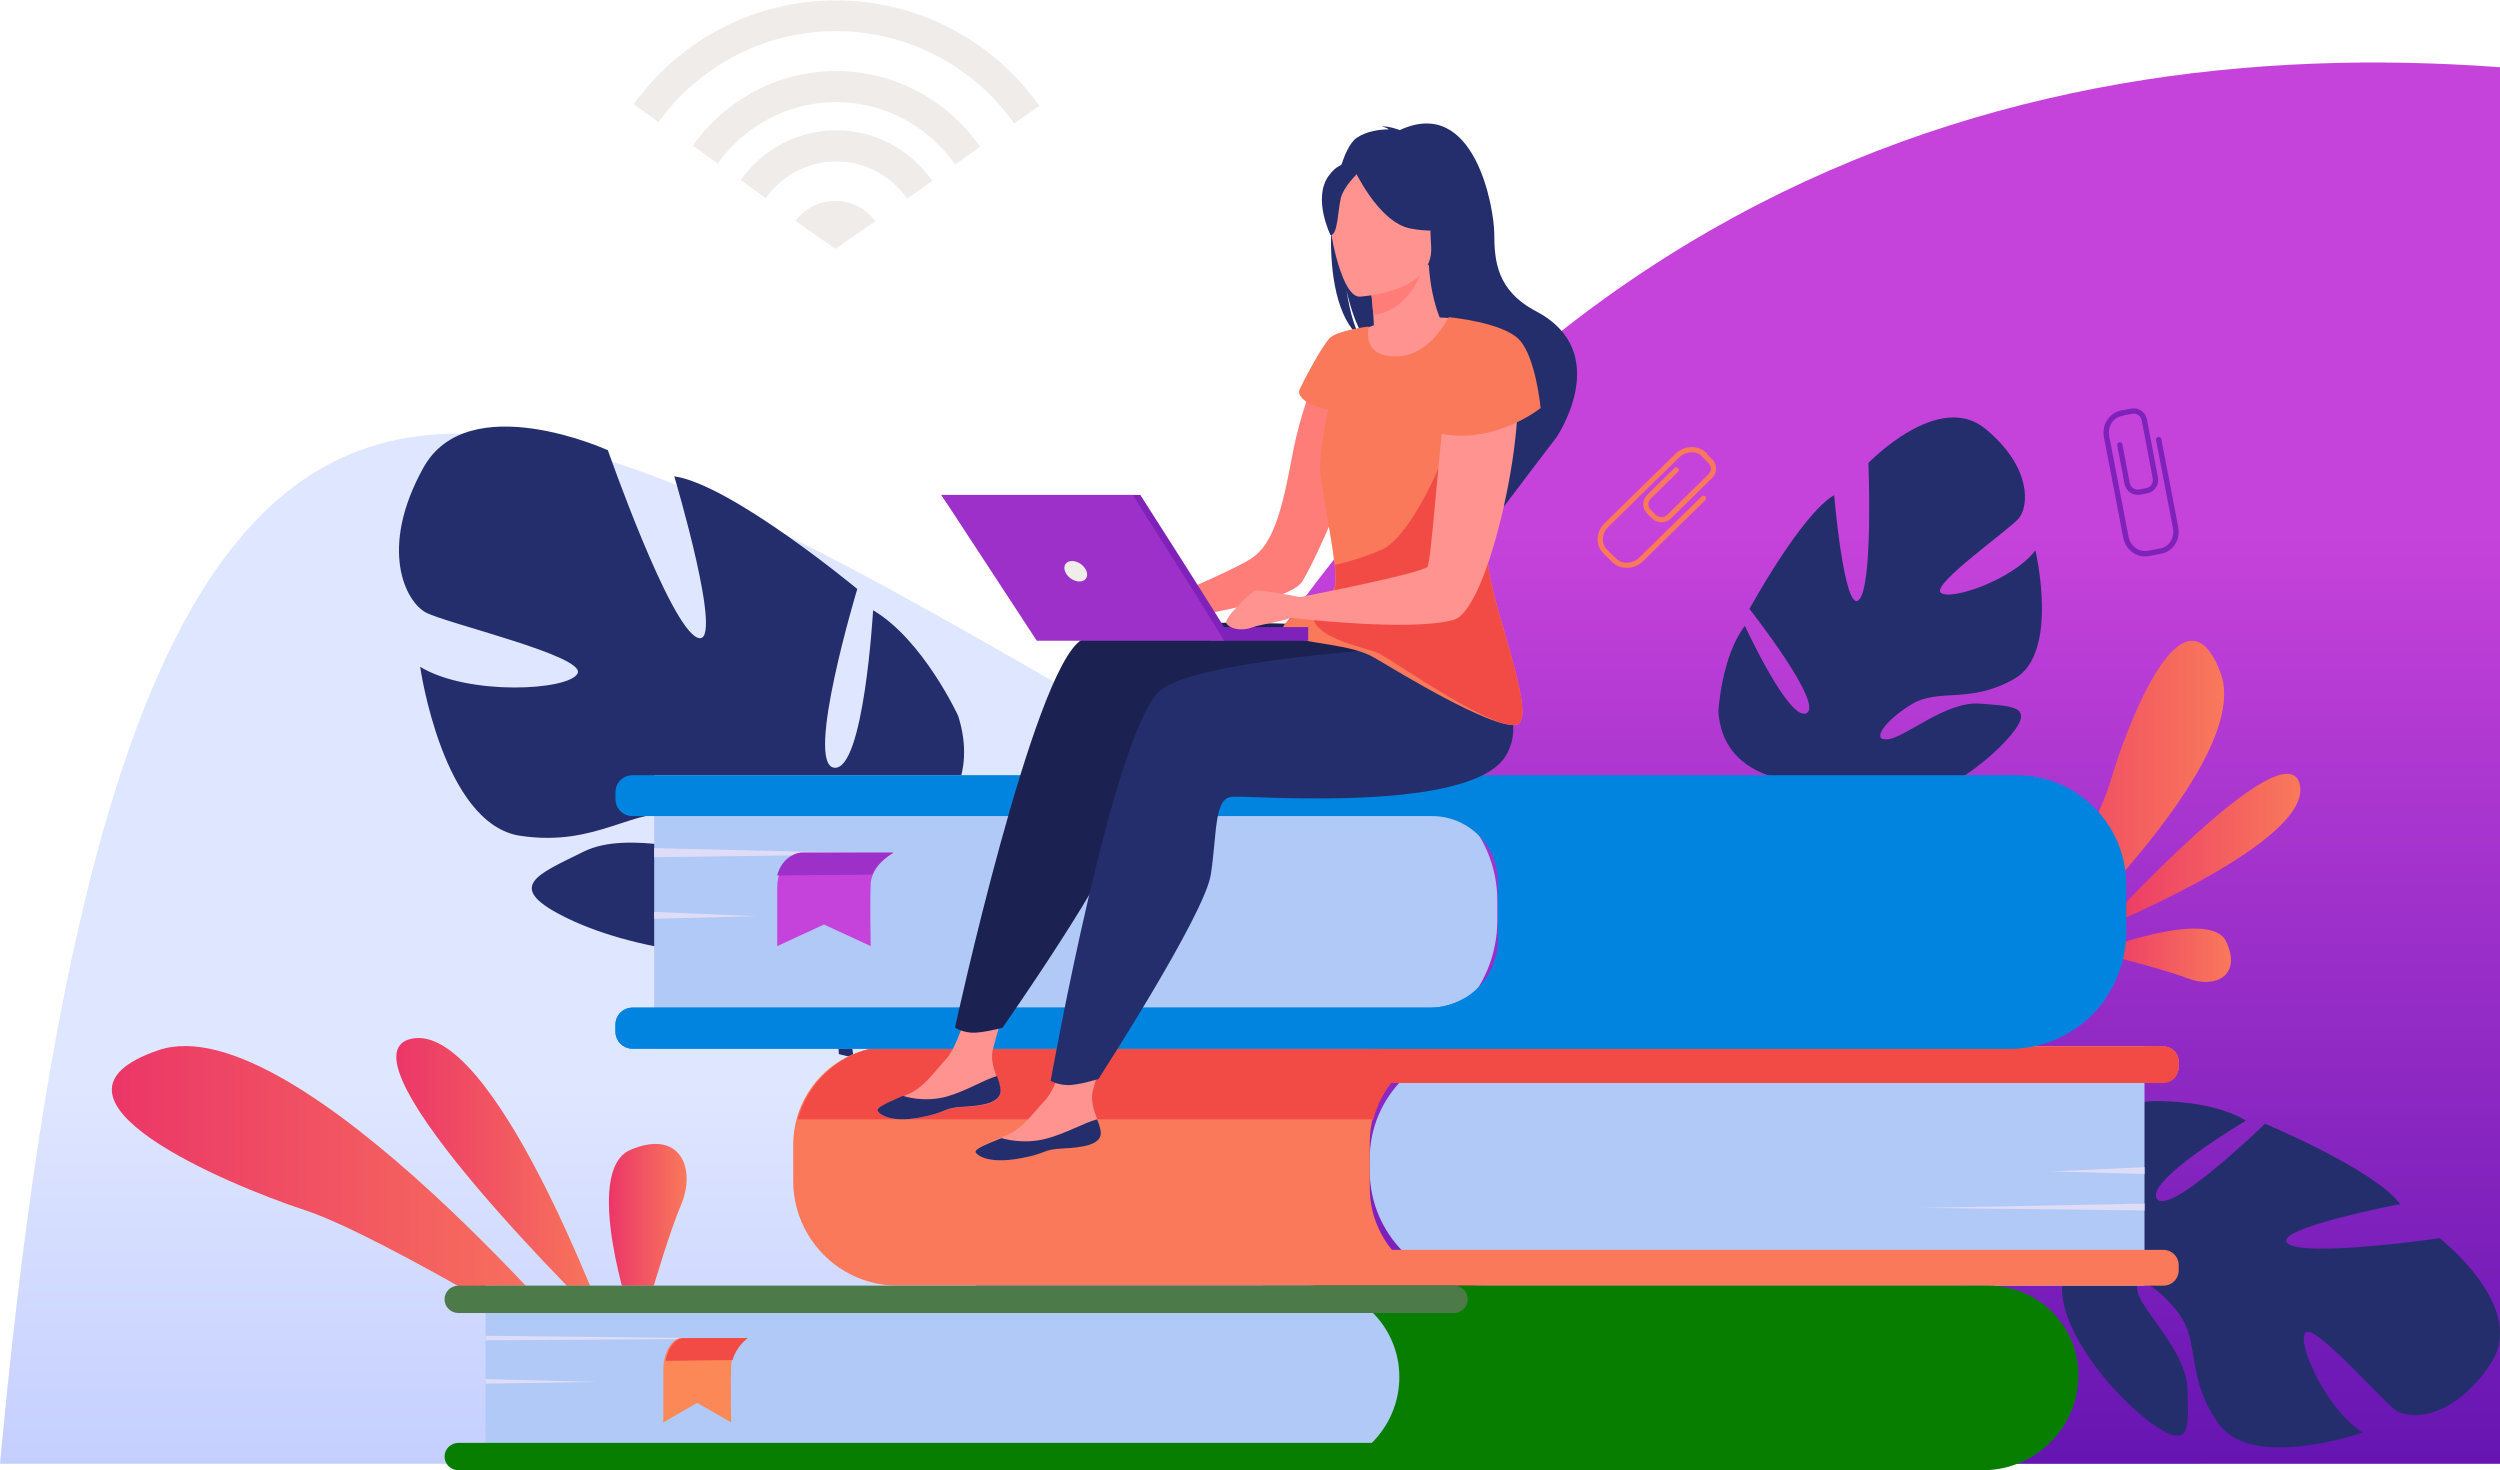
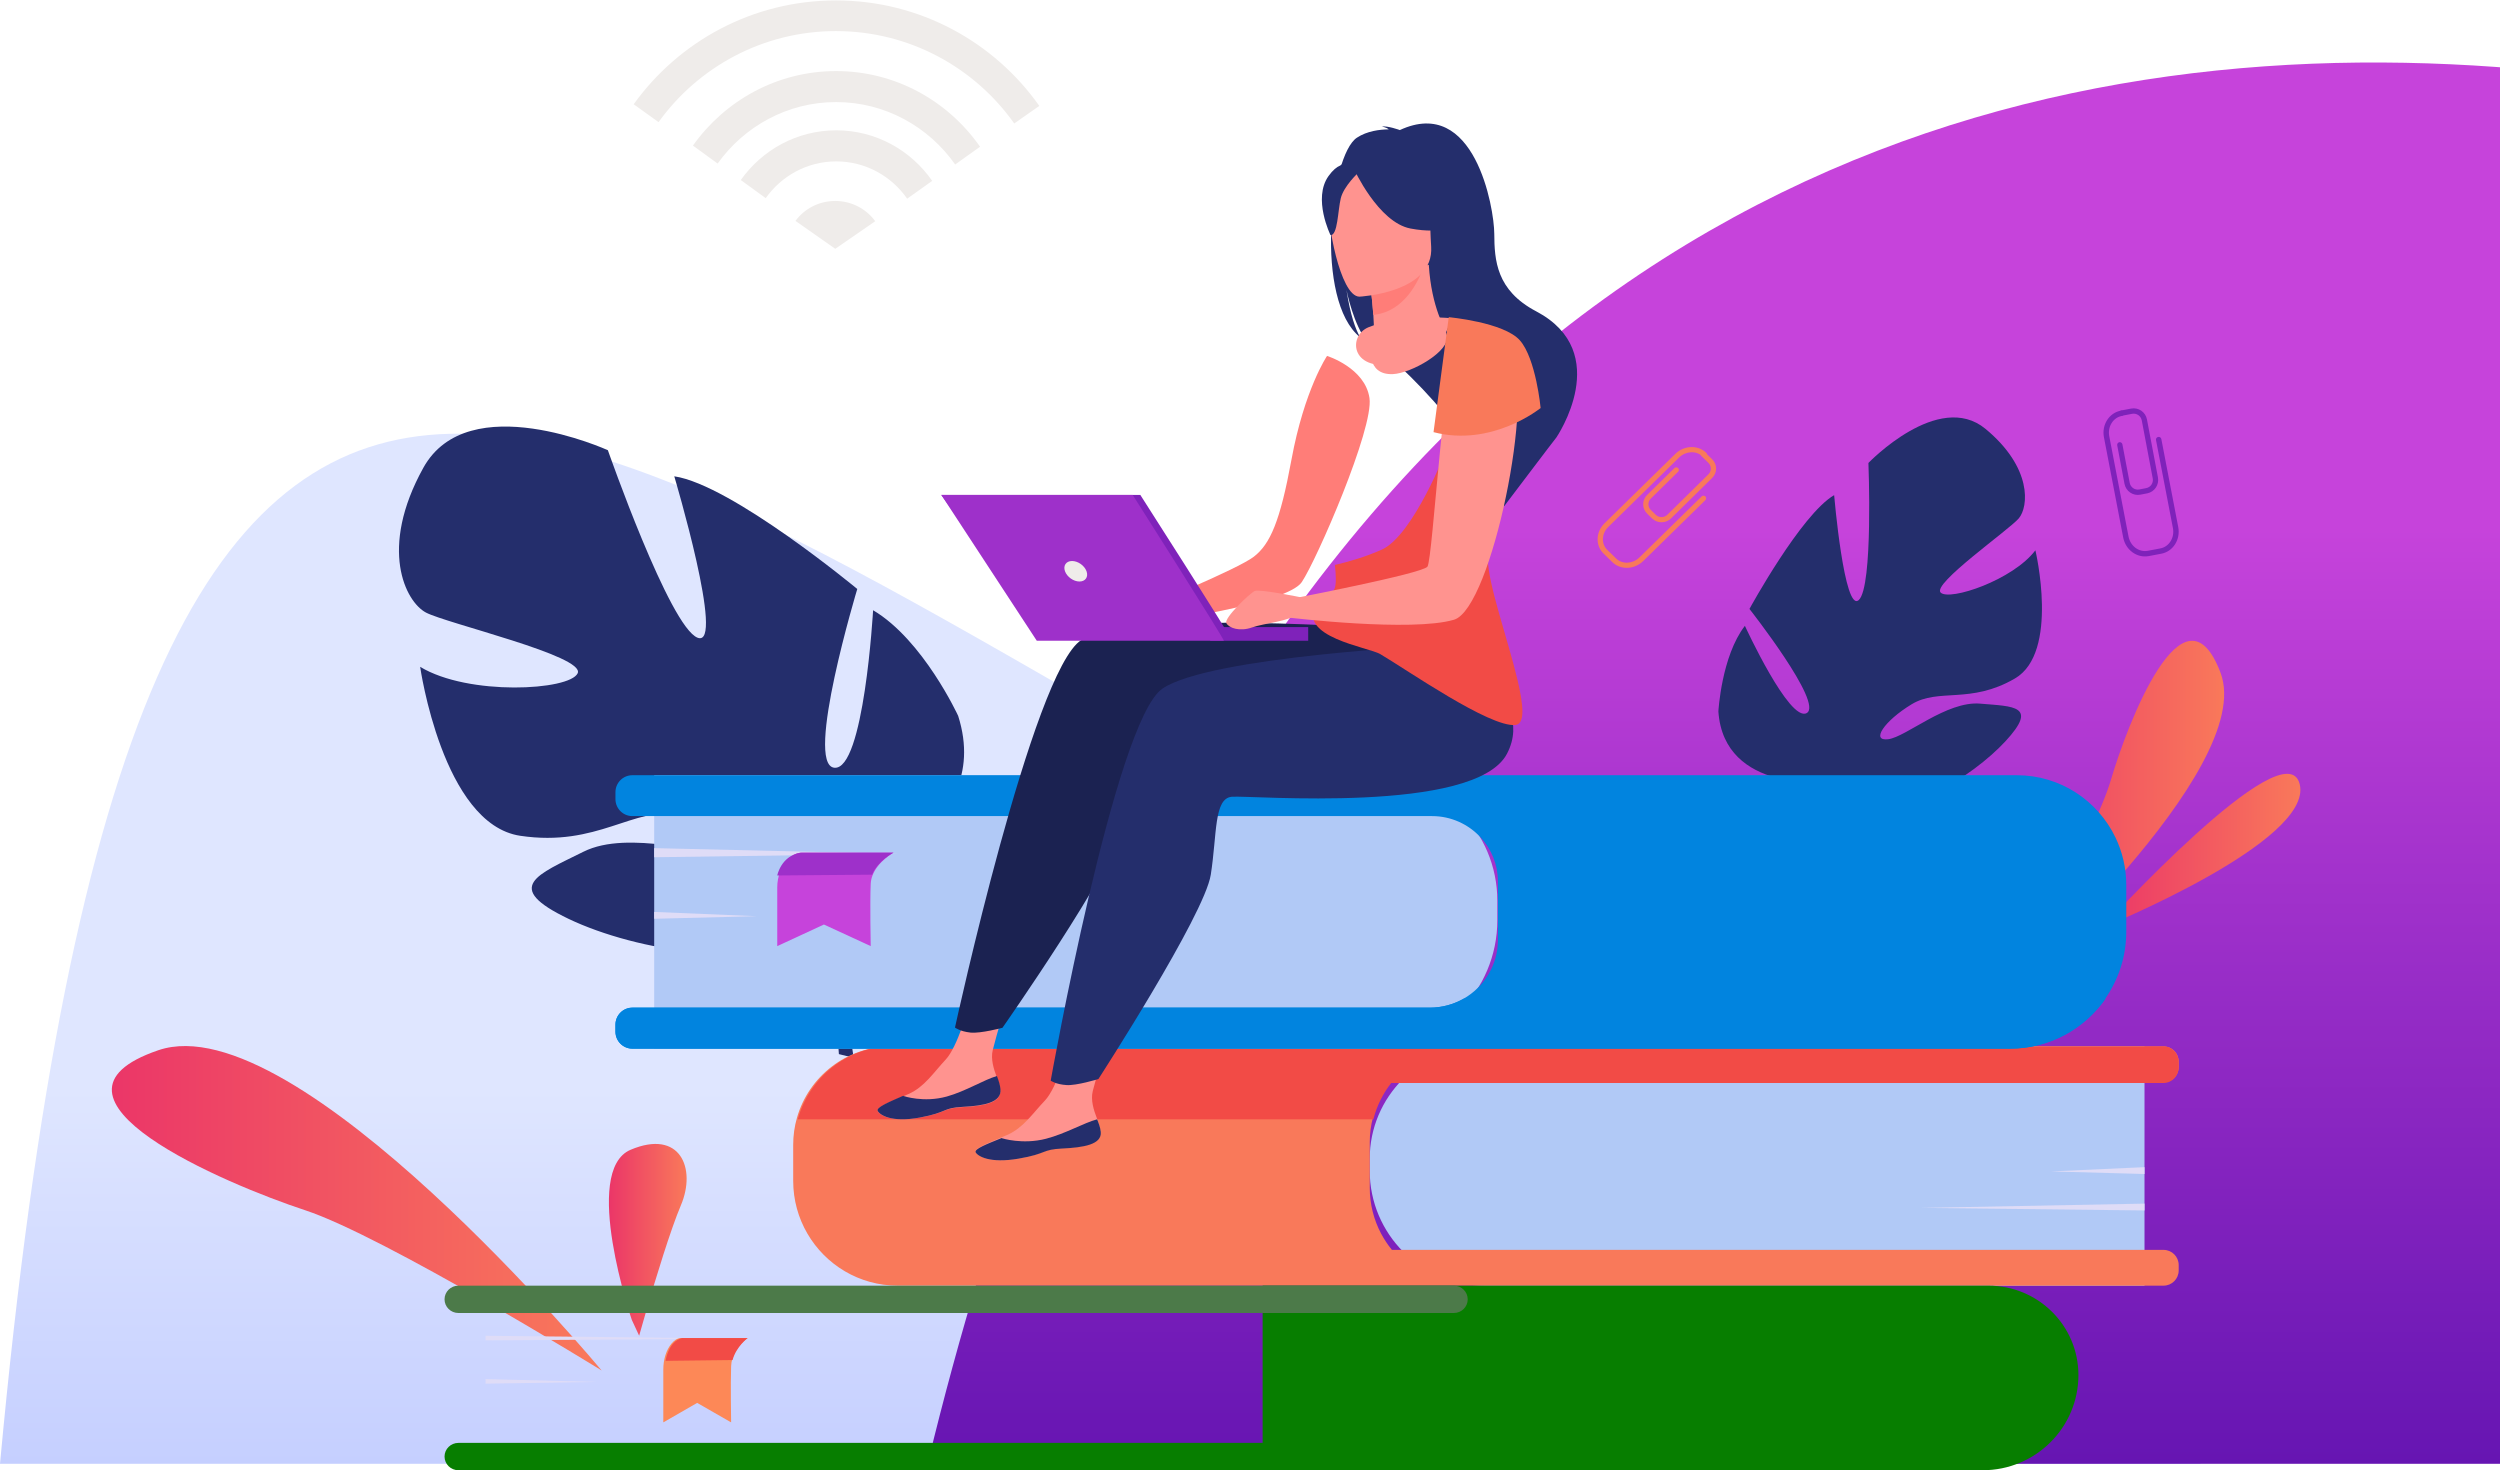
<svg xmlns="http://www.w3.org/2000/svg" width="760" height="447" viewBox="0 0 760 447" fill="none">
  <path d="M0 445H61.962H669C669 445 590.418 314.207 412 259C168 127 42 -9 0 445Z" fill="url(#paint0_linear)" />
  <path d="M977.497 445V78.811C977.497 78.811 438.133 -199.62 282 445H977.497Z" fill="url(#paint1_linear)" />
-   <path d="M184.03 402.664C184.03 402.664 149.974 310.449 125.092 315.77C100.206 321.092 184.03 402.664 184.03 402.664Z" fill="url(#paint2_linear)" />
  <path d="M182.901 416.629C182.901 416.629 90.121 304.94 48.145 319.266C6.173 333.595 68.659 359.984 92.716 367.896C116.774 375.805 182.901 416.629 182.901 416.629Z" fill="url(#paint3_linear)" />
  <path d="M194.3 406.05C194.3 406.05 195.211 402.781 196.601 398.025C199.316 388.745 203.851 373.798 206.995 366.398C211.752 355.205 206.788 343.158 191.713 349.526C176.641 355.894 192.071 401.241 192.071 401.241L194.3 406.05Z" fill="url(#paint4_linear)" />
  <path d="M639.024 282.057C639.024 282.057 703.442 255.853 699.108 238.382C694.769 220.908 639.024 282.057 639.024 282.057Z" fill="url(#paint5_linear)" />
  <path d="M609.31 302.062C609.31 302.062 686.145 233.886 675.05 204.533C663.952 175.184 646.729 219.978 641.69 237.17C636.652 254.361 609.31 302.062 609.31 302.062Z" fill="url(#paint6_linear)" />
-   <path d="M642.594 290.843C649.218 292.549 659.891 295.411 665.194 297.463C673.219 300.567 681.621 296.782 676.774 286.267C671.924 275.756 636.866 289.4 636.866 289.4C636.866 289.4 639.197 289.969 642.594 290.843Z" fill="url(#paint7_linear)" />
  <path d="M128.695 142.208C142.362 117.563 184.794 136.863 184.794 136.863C184.794 136.863 203.566 190.589 212.078 193.871C220.589 197.156 204.977 144.796 204.977 144.796C222.403 147.372 260.61 179.055 260.61 179.055C260.61 179.055 244.535 232.309 253.592 233.388C262.645 234.467 265.422 185.509 265.422 185.509C280.673 194.55 291.283 217.629 291.283 217.629C302.745 253.775 255.857 266.663 255.857 266.663C255.857 266.663 250.683 285.239 256.907 309.564C256.907 309.564 258.533 314.173 259.511 321.565L255.022 320.453C254.954 319.155 254.838 317.888 254.664 316.655C254.668 316.647 254.668 316.639 254.661 316.632C254.661 316.613 254.657 316.598 254.653 316.579C254.518 315.806 254.322 314.708 254.07 313.366C254.066 313.366 254.066 313.362 254.066 313.362C254.066 313.358 254.066 313.358 254.066 313.354C253.359 310.322 252.922 308.104 252.693 306.52C252.693 306.516 252.693 306.512 252.693 306.505C250.668 297.034 247.47 284.553 244.091 281.264C244.091 281.264 244.761 280.687 245.562 279.438C245.092 280.019 244.603 280.626 244.091 281.264C232.321 295.864 193.211 289.075 172.889 279.351C152.562 269.631 163.392 265.897 177.351 258.934C191.307 251.972 214.825 260.56 222.914 258.482C231.004 256.4 221.526 249.958 206.979 247.513C192.432 245.069 181.758 257.607 158.154 254.08C134.55 250.557 127.728 202.716 127.728 202.716C142.426 211.625 173.152 209.908 175.609 204.677C178.066 199.445 135.656 189.499 129.474 186.21C123.296 182.925 115.029 166.853 128.695 142.208Z" fill="#242E6C" />
  <path d="M603.577 130.365C589.282 118.556 568.001 140.74 568.001 140.74C568.001 140.74 569.485 178.313 565.073 182.401C560.662 186.49 557.577 150.526 557.577 150.526C547.544 156.351 531.835 185.116 531.835 185.116C531.835 185.116 554.5 213.911 549.227 216.78C543.953 219.649 530.449 190.25 530.449 190.25C523.309 199.519 522.387 216.278 522.387 216.278C524.096 241.271 555.864 237.767 555.864 237.767C555.864 237.767 563.507 247.919 565.568 264.376C565.568 264.376 565.688 267.6 566.872 272.38L569.346 270.602C569.076 269.79 568.84 268.982 568.649 268.185C568.645 268.178 568.645 268.174 568.645 268.17C568.642 268.159 568.642 268.148 568.638 268.136C568.537 267.627 568.39 266.906 568.222 266.018V266.015C568.218 266.015 568.222 266.011 568.222 266.011C567.922 263.976 567.652 262.507 567.412 261.48C567.412 261.477 567.408 261.473 567.408 261.469C566.359 255.16 565.306 246.715 566.58 243.872C566.58 243.872 566.029 243.679 565.238 243.109C565.666 243.351 566.112 243.604 566.58 243.872C577.292 249.973 599.559 236.28 609.642 225.361C619.72 214.443 612.198 214.783 601.988 213.907C591.778 213.027 579.473 224.029 574.028 224.723C568.582 225.414 572.821 219.151 581.123 214.107C589.425 209.063 598.975 214.164 612.55 206.25C626.13 198.341 618.761 167.292 618.761 167.292C611.924 176.342 592.73 182.771 589.968 180.155C587.202 177.543 610.729 161.105 613.712 157.582C616.699 154.056 617.873 142.175 603.577 130.365Z" fill="#242E6C" />
-   <path d="M757.209 414.487C768.555 397.361 741.643 376.425 741.643 376.425C741.643 376.425 700.432 382.371 695.414 377.972C690.401 373.573 729.655 366.049 729.655 366.049C722.073 355.65 688.565 341.616 688.565 341.616C688.565 341.616 659.481 369.926 655.707 364.434C651.932 358.941 682.746 340.673 682.746 340.673C671.707 333.862 653.141 334.767 653.141 334.767C625.811 339.519 633.359 374.163 633.359 374.163C633.359 374.163 623.068 383.758 605.178 387.92C605.178 387.92 601.638 388.423 596.511 390.275L598.756 392.804C599.621 392.413 600.482 392.06 601.34 391.756C601.344 391.752 601.347 391.752 601.355 391.752C601.366 391.748 601.381 391.744 601.393 391.737C601.94 391.568 602.719 391.324 603.675 391.034C603.678 391.034 603.678 391.034 603.678 391.034C603.682 391.034 603.682 391.034 603.682 391.034C605.889 390.471 607.475 390.005 608.582 389.622C608.586 389.622 608.59 389.618 608.59 389.618C615.421 387.74 624.602 385.606 627.881 386.684C627.881 386.684 628.028 386.057 628.565 385.118C628.346 385.617 628.119 386.139 627.881 386.684C622.403 399.205 640.073 422.199 653.274 432.068C666.47 441.933 665.22 433.676 665.001 422.312C664.782 410.948 651.233 398.634 649.839 392.706C648.441 386.778 655.839 390.738 662.356 399.318C668.877 407.898 664.366 419.018 674.661 433.086C684.953 447.159 718.295 435.472 718.295 435.472C707.531 428.969 698.222 408.529 700.779 405.182C703.337 401.831 724.177 425.9 728.405 428.789C732.633 431.677 745.86 431.614 757.209 414.487Z" fill="#242E6C" />
  <path d="M451.348 390.84H651.931V318.101H450.574C431.7 318.101 416.397 333.412 416.397 352.303V355.864C416.397 375.182 432.048 390.84 451.348 390.84Z" fill="#B1C9F6" />
  <path d="M241.131 348.028V358.972C241.131 364.819 242.698 370.295 245.443 375.001C250.948 384.472 261.187 390.84 272.91 390.84H657.713C660.259 390.84 662.322 388.77 662.322 386.221V384.582C662.322 382.033 660.259 379.963 657.713 379.963H423.141C421.887 378.43 420.78 376.768 419.846 375.001C417.651 370.85 416.408 366.118 416.408 361.095V347.185C416.408 344.625 416.74 342.143 417.361 339.783C418.412 335.776 420.291 332.113 422.799 328.982H657.713C660.259 328.982 662.322 326.912 662.322 324.359V322.724C662.322 320.171 660.259 318.101 657.713 318.101H270.974C257.346 318.101 245.849 327.263 242.283 339.783C241.53 342.404 241.131 345.169 241.131 348.028Z" fill="#F9795A" />
  <path d="M242.517 340.269H417.497C418.547 336.172 420.425 332.427 422.932 329.226H657.716C660.26 329.226 662.322 327.11 662.322 324.499V322.827C662.322 320.217 660.26 318.101 657.716 318.101H271.191C257.571 318.101 246.081 327.469 242.517 340.269Z" fill="#F24B46" />
  <path d="M651.931 354.817L623.528 356.114L651.931 356.895V354.817Z" fill="#DFDCF7" />
  <path d="M651.931 365.901L584.042 367.199L651.931 367.979V365.901Z" fill="#DFDCF7" />
  <path d="M602.712 446.952H383.837V390.84H604.488C619.595 390.84 631.841 403.005 631.841 418.014C631.841 433.996 618.8 446.952 602.712 446.952Z" fill="#077E00" />
-   <path d="M396.816 446.952H147.61V390.84H397.45C412.888 390.84 425.402 403.26 425.402 418.579C425.402 434.251 412.601 446.952 396.816 446.952Z" fill="#B1C9F6" />
  <path d="M441.965 446.952H139.36C137.032 446.952 135.14 445.09 135.14 442.794C135.14 440.501 137.032 438.639 139.36 438.639H441.965C444.297 438.639 446.185 440.501 446.185 442.794C446.185 445.09 444.297 446.952 441.965 446.952Z" fill="#077E00" />
  <path d="M441.965 399.153H139.36C137.032 399.153 135.14 397.294 135.14 394.996C135.14 392.699 137.032 390.84 139.36 390.84H441.965C444.297 390.84 446.185 392.699 446.185 394.996C446.185 397.294 444.297 399.153 441.965 399.153Z" fill="#4C7A49" />
  <path d="M147.61 419.242L181.555 420.107L147.61 420.628V419.242Z" fill="#DFDCF7" />
  <path d="M147.61 406.08L227.969 406.943L147.61 407.466V406.08Z" fill="#DFDCF7" />
  <path d="M227.277 406.773C227.277 406.773 223.78 409.172 222.624 413.113C222.42 413.802 222.29 414.539 222.263 415.318C222.067 420.555 222.263 432.405 222.263 432.405L211.939 426.478L201.645 432.405V416.342C201.645 413.306 202.529 410.353 204.169 408.416C204.965 407.481 205.929 406.773 207.02 406.773H227.277Z" fill="#FD8857" />
  <path d="M227.277 406.773C227.277 406.773 223.835 409.3 222.697 413.453L202.338 413.7C202.338 413.7 203.136 407.754 207.338 406.773H227.277Z" fill="#F24B46" />
  <path d="M416.269 318.794H198.874V235.664H417.131C438.154 235.664 455.191 252.765 455.191 273.858V279.731C455.191 301.304 437.766 318.794 416.269 318.794Z" fill="#B1C9F6" />
  <path d="M455.381 267.915V285.806C455.324 293.451 451.11 300.079 444.92 303.622C441.873 305.363 438.347 306.357 434.603 306.357H192.241C189.4 306.357 187.097 308.668 187.097 311.52V313.631C187.097 316.482 189.4 318.794 192.241 318.794H610.929C622.944 318.794 633.558 312.8 639.97 303.622C644.015 297.843 646.389 290.803 646.389 283.2V269.082C646.389 263.874 645.2 258.941 643.082 254.549C637.697 243.369 626.296 235.664 613.093 235.664H192.241C189.4 235.664 187.097 237.972 187.097 240.82V242.931C187.097 245.782 189.4 248.094 192.241 248.094H435.344C441.154 248.094 446.414 250.579 450.087 254.549C453.341 258.069 455.347 262.752 455.381 267.915Z" fill="#0184DF" />
  <path d="M187.097 311.487V313.608C187.097 316.472 189.401 318.794 192.243 318.794H611.102C623.121 318.794 633.74 312.773 640.155 303.553H445.026C441.977 305.303 438.449 306.3 434.704 306.3H192.243C189.401 306.3 187.097 308.622 187.097 311.487Z" fill="#0184DF" />
  <path d="M198.874 277.229L230.048 278.525L198.874 279.307V277.229Z" fill="#DFDCF7" />
  <path d="M198.873 257.832L272.998 259.561L198.873 260.603V257.832Z" fill="#DFDCF7" />
  <path d="M271.612 259.218C271.612 259.218 266.795 261.875 265.2 266.245C264.917 267.006 264.735 267.825 264.698 268.685C264.434 274.491 264.698 287.62 264.698 287.62L250.469 281.054L236.282 287.62V269.823C236.282 266.458 237.497 263.184 239.761 261.041C240.854 260.002 242.184 259.218 243.69 259.218H271.612Z" fill="#C643DB" />
  <path d="M271.612 259.218C271.612 259.218 266.739 261.744 265.126 265.899L236.282 266.145C236.282 266.145 237.413 260.198 243.366 259.218H271.612Z" fill="#9E30CA" />
  <path d="M403.423 108.198C403.423 108.198 396.533 118.371 392.604 139.751C389.163 158.478 386.141 165.392 381.172 169.232C376.2 173.072 348.507 184.411 348.507 184.411L350.576 189.25C350.576 189.25 391.171 183.735 395.731 176.969C400.288 170.202 417.672 130.219 416.322 121.012C414.976 111.801 403.423 108.198 403.423 108.198Z" fill="#FF7D78" />
  <path d="M304.085 331.372C304.448 335.297 298.986 336.25 292.662 336.565C286.338 336.88 288.249 338.177 279.583 339.748C270.918 341.319 267.445 338.946 266.815 337.772C266.257 336.734 270.288 335.106 274.582 333.269C275.121 333.04 275.661 332.804 276.204 332.568C281.037 330.442 283.749 326.103 287.518 322.08C291.085 318.271 294.475 306.073 294.475 306.073L306.25 303.553C306.25 303.553 302.946 314.532 301.795 319.219C301.121 321.975 302.118 325.057 303.002 327.405C303.478 328.679 303.961 329.988 304.085 331.372Z" fill="#FF938F" />
  <path d="M292.71 336.479C286.375 336.801 288.289 338.129 279.607 339.736C270.926 341.344 267.446 338.915 266.815 337.714C266.256 336.652 270.295 334.987 274.596 333.107L274.664 333.184C274.664 333.184 280.767 335.301 287.816 333.345C293.559 331.749 299.114 328.242 303.07 327.107C303.547 328.411 304.031 329.75 304.155 331.166C304.519 335.182 299.046 336.157 292.71 336.479Z" fill="#242E6C" />
  <path d="M421.806 191.16C421.806 191.16 343.464 185.261 328.719 194.575C313.969 203.889 290.316 312.378 290.316 312.378C290.316 312.378 291.775 313.548 295.034 313.905C298.068 314.231 304.747 312.449 304.747 312.449C304.747 312.449 338.739 263.905 341.135 251.675C343.528 239.449 342.943 228.536 348.396 228.244C353.849 227.951 421.817 236.511 432.097 218.389C442.38 200.264 433.878 182.323 433.878 182.323L421.806 191.16Z" fill="#1B2251" />
  <path d="M334.528 343.841C334.894 347.767 329.34 348.719 322.906 349.034C316.471 349.353 318.415 350.647 309.595 352.218C300.778 353.789 297.245 351.416 296.604 350.246C296.036 349.203 300.138 347.579 304.506 345.738C305.055 345.509 305.608 345.273 306.157 345.037C311.074 342.911 313.834 338.572 317.668 334.548C321.301 330.738 324.747 318.54 324.747 318.54L336.731 316.023C336.731 316.023 333.365 327.003 332.199 331.687C331.509 334.447 332.523 337.529 333.422 339.873C333.91 341.152 334.398 342.457 334.528 343.841Z" fill="#FF938F" />
  <path d="M322.98 349.148C316.527 349.457 318.477 350.711 309.631 352.234C300.789 353.757 297.246 351.456 296.604 350.322C296.034 349.312 300.147 347.738 304.528 345.954L304.597 346.026C304.597 346.026 310.816 348.033 317.991 346.179C323.84 344.667 329.497 341.345 333.526 340.27C334.015 341.509 334.505 342.774 334.635 344.115C335.002 347.92 329.432 348.843 322.98 349.148Z" fill="#242E6C" />
  <path d="M437.772 196.177C437.772 196.177 367.822 199.471 353.374 209.349C338.926 219.231 319.412 328.523 319.412 328.523C319.412 328.523 320.923 329.638 324.21 329.863C327.271 330.073 333.909 328.032 333.909 328.032C333.909 328.032 366.153 278.216 368.079 265.907C370.005 253.598 368.991 242.723 374.457 242.216C379.922 241.713 448.518 247.618 458.138 229.112C467.754 210.61 437.772 196.177 437.772 196.177Z" fill="#242E6C" />
  <path d="M412.504 41.856C415.605 39.808 419.455 39.352 422.171 39.33C421.425 38.659 420.039 38.49 420.039 38.49C421.7 38.129 425.55 39.54 425.55 39.54C448.267 29.009 454.219 63.072 454.261 71.077C454.306 79.078 454.86 88.257 466.972 94.628C490.811 107.169 473.127 133.009 473.127 133.009C472.954 133.13 457.241 153.92 457.241 153.92C457.399 147.441 431.819 113.092 415.627 103.946C411.48 98.641 409.483 88.912 409.332 88.148C410.504 95.889 412.127 100.166 413.48 102.542C399.537 91.337 404.28 47.278 412.504 41.856Z" fill="#242E6C" />
  <path d="M440.536 96.691C440.536 96.691 433.98 96.084 427.424 96.691C422.97 97.105 418.557 98.451 416.045 99.475C409.838 102.004 410.491 112.708 423.512 110.726C436.533 108.744 441.45 99.867 440.536 96.691Z" fill="#FF938F" />
  <path d="M416.859 104.721C416.783 104.763 415.019 114.102 423.455 113.729C428.997 113.484 440.94 106.762 439.885 102.006C439.382 99.743 435.199 93.879 434.354 80.488L433.348 80.759L416.397 85.32C416.397 85.32 417.148 90.716 417.501 95.826C417.797 100.112 417.805 104.198 416.859 104.721Z" fill="#FF938F" />
  <path d="M416.396 85.102C416.396 85.102 417.133 90.561 417.479 95.73C426.888 94.804 431.299 85.563 433.022 80.489L416.396 85.102Z" fill="#FF7D78" />
  <path d="M434.695 78.411C434.695 78.411 439.155 70.122 439.901 63.243C440.436 58.33 436.797 40.504 419.07 44.299C419.07 44.299 413.905 45.166 409.238 48.83C405.524 51.744 400.293 57.846 407.604 73.122L409.583 78.317L434.695 78.411Z" fill="#242E6C" />
  <path d="M413.259 90.187C413.259 90.187 436 89.053 435.074 74.973C434.144 60.893 436.454 51.264 421.898 51.394C407.339 51.525 404.875 57.08 404.036 61.852C403.199 66.627 407.324 90.12 413.259 90.187Z" fill="#FF938F" />
  <path d="M411.548 51.245C411.548 51.245 418.981 67.638 428.836 69.48C438.69 71.322 442.721 68.451 442.721 68.451C442.721 68.451 434.895 63.055 432.669 52.878C432.669 52.878 415.773 42.928 411.548 51.245Z" fill="#242E6C" />
  <path d="M412.933 52.489C412.933 52.489 408.493 56.568 407.592 60.296C406.691 64.032 406.676 71.592 404.477 71.481C404.477 71.481 398.988 60.349 403.875 53.517C409.053 46.273 412.933 52.489 412.933 52.489Z" fill="#242E6C" />
-   <path d="M390.511 192.087C392.35 194.298 398.105 194.981 404.25 195.995C409.089 196.799 414.171 197.806 417.786 199.938C425.992 204.781 452.802 221.142 460.662 220.399C463.707 220.113 463.136 214.265 461.293 206.513C458.388 194.264 452.306 177.254 452.306 169.86C452.306 165.823 450.97 156.272 449.187 145.35C449.041 144.471 448.894 143.585 448.744 142.687C445.215 121.456 440.324 96.422 440.324 96.422C440.324 96.422 434.874 108.377 424.25 108.377C413.627 108.377 416.093 99.259 416.093 99.259C416.093 99.259 406.401 100.406 404.111 102.884C401.818 105.363 396.01 116.08 394.858 119.004C394.858 119.004 394.622 122.723 403.785 124.493C403.785 124.493 401.551 134.588 401.288 141.318C401.093 146.29 404.663 161.847 405.692 171.524C406.056 174.953 406.104 177.642 405.549 178.861C404.839 180.423 402.55 181.981 399.941 183.509C394.76 186.538 388.323 189.454 390.511 192.087Z" fill="#F9795A" />
  <path d="M400.076 183.675C394.206 193.706 415.988 196.722 419.595 198.844C427.783 203.666 452.823 221.141 460.667 220.401C463.705 220.116 463.135 214.294 461.296 206.576C458.397 194.382 452.329 177.448 452.329 170.087C452.329 166.068 450.995 156.559 449.216 145.686L439.777 136.601C439.777 136.601 429.663 162.812 420.022 167.105C414.969 169.354 409.691 170.841 405.814 171.743C406.178 175.157 406.226 177.834 405.672 179.048C404.964 180.602 402.679 182.153 400.076 183.675Z" fill="#F24B46" />
  <path d="M443.252 104.644C443.252 104.644 451.308 99.73 459.099 109.047C466.89 118.365 453.564 184.976 442.018 188.397C429.197 192.2 392.151 187.788 392.151 187.788L392.865 181.977C392.865 181.977 432.301 174.39 433.939 172.272C435.578 170.159 439.153 105.717 443.252 104.644Z" fill="#FF938F" />
  <path d="M440.42 96.422C440.42 96.422 457.188 97.945 462.058 103.486C466.927 109.026 468.352 124.044 468.352 124.044C468.352 124.044 453.584 136.02 435.793 131.374L440.42 96.422Z" fill="#F9795A" />
  <path d="M367.905 194.792H397.693V190.635H367.905V194.792Z" fill="#7F22BA" />
  <path d="M374.139 194.099C373.845 192.936 346.658 150.456 346.658 150.456H286.16L316.503 192.959L374.139 194.099Z" fill="#7F22BA" />
  <path d="M372.061 194.792C371.769 193.623 344.338 150.456 344.338 150.456H286.16L315.186 194.792H372.061Z" fill="#9E30CA" />
  <path d="M323.757 173.662C324.38 175.384 326.351 176.781 328.161 176.781C329.966 176.781 330.928 175.384 330.305 173.662C329.683 171.942 327.711 170.546 325.906 170.546C324.096 170.546 323.134 171.942 323.757 173.662Z" fill="#EFECEA" />
  <path d="M395.614 181.612C395.614 181.612 382.876 179.005 381.44 179.657C380.001 180.308 371.993 187.919 372.812 189.443C373.636 190.963 376.922 192.051 380.617 190.747C384.315 189.443 392.328 188.791 393.763 186.832C395.202 184.876 395.614 181.612 395.614 181.612Z" fill="#FF938F" />
  <path d="M241.824 67.154L253.917 75.639L266.07 67.247C263.375 63.54 258.93 61.091 253.917 61.091C248.934 61.091 244.519 63.477 241.824 67.154Z" fill="#EFECEA" />
  <path d="M254.216 39.616C266.27 39.616 276.926 45.693 283.389 54.984L275.775 60.399C270.992 53.534 263.103 49.064 254.216 49.064C245.394 49.064 237.565 53.472 232.778 60.242L225.198 54.731C231.695 45.567 242.287 39.616 254.216 39.616Z" fill="#EFECEA" />
  <path d="M254.123 0.129C279.667 0.129 302.258 12.806 315.948 32.192L308.326 37.538C296.314 20.572 276.495 9.45 254.123 9.45C231.937 9.45 212.243 20.387 200.201 37.13L192.639 31.694C206.364 12.588 228.795 0.129 254.123 0.129Z" fill="#EFECEA" />
  <path d="M254.172 21.605C272.21 21.605 288.209 30.687 297.938 44.602L290.371 50.008C282.309 38.54 269.091 31.031 254.172 31.031C239.378 31.031 226.249 38.414 218.157 49.725L210.651 44.259C220.413 30.527 236.289 21.605 254.172 21.605Z" fill="#EFECEA" />
  <path d="M500.726 156.136L502.22 157.599C503.812 159.162 506.406 159.158 507.995 157.595L520.505 145.292C522.093 143.725 522.093 141.182 520.497 139.619L518.357 137.525C518.046 137.217 517.54 137.217 517.23 137.525C516.916 137.833 516.916 138.331 517.23 138.635L519.366 140.729C520.338 141.683 520.342 143.231 519.37 144.182L506.864 156.485C505.896 157.439 504.319 157.439 503.347 156.489L501.853 155.026C500.885 154.075 500.881 152.527 501.849 151.573L510.154 143.406C510.464 143.101 510.464 142.604 510.154 142.296C509.84 141.991 509.333 141.991 509.023 142.299L500.719 150.463C499.126 152.03 499.13 154.573 500.726 156.136Z" fill="#F9795A" />
  <path d="M487.457 168.257L490.149 170.886C492.651 173.327 496.857 173.178 499.53 170.559L518.436 152.028C518.751 151.723 518.751 151.224 518.436 150.916C518.124 150.611 517.614 150.611 517.299 150.916L498.393 169.451C496.347 171.456 493.157 171.601 491.286 169.771L488.594 167.144C486.723 165.314 486.864 162.197 488.91 160.192L510.447 139.083C512.492 137.079 515.683 136.933 517.554 138.76C517.865 139.065 518.375 139.065 518.69 138.76C519.002 138.451 519.002 137.953 518.687 137.648C516.188 135.208 511.983 135.353 509.31 137.971L487.773 159.08C485.1 161.699 484.959 165.817 487.457 168.257Z" fill="#F9795A" />
  <path d="M650.658 150.382L652.746 149.982C654.972 149.553 656.438 147.382 656.015 145.136L652.675 127.499C652.252 125.256 650.093 123.779 647.867 124.205L644.878 124.778C644.441 124.865 644.156 125.287 644.239 125.728C644.321 126.168 644.744 126.455 645.178 126.372L648.167 125.799C649.525 125.539 650.838 126.436 651.096 127.804L654.433 145.441C654.691 146.806 653.801 148.128 652.443 148.388L650.355 148.792C649.001 149.052 647.688 148.151 647.43 146.787L645.211 135.078C645.129 134.637 644.71 134.35 644.272 134.433C643.835 134.516 643.55 134.942 643.633 135.379L645.847 147.088C646.274 149.334 648.429 150.812 650.658 150.382Z" fill="#7F22BA" />
  <path d="M653.224 169.052L657.052 168.326C660.613 167.652 662.916 164.027 662.188 160.242L657.049 133.478C656.964 133.033 656.531 132.744 656.083 132.827C655.634 132.911 655.343 133.341 655.428 133.786L660.571 160.55C661.126 163.445 659.409 166.215 656.746 166.717L652.913 167.443C650.25 167.949 647.629 166.001 647.073 163.103L641.217 132.618C640.661 129.719 642.374 126.954 645.038 126.448C645.486 126.364 645.781 125.935 645.693 125.489C645.609 125.048 645.18 124.755 644.731 124.839C641.171 125.512 638.868 129.141 639.596 132.922L645.452 163.411C646.18 167.192 649.664 169.726 653.224 169.052Z" fill="#7F22BA" />
  <defs>
    <linearGradient id="paint0_linear" x1="365.481" y1="445" x2="365.481" y2="118.898" gradientUnits="userSpaceOnUse">
      <stop stop-color="#C5CFFF" />
      <stop offset="0.35" stop-color="#DFE6FF" />
      <stop offset="1" stop-color="#DFE6FF" />
    </linearGradient>
    <linearGradient id="paint1_linear" x1="629.749" y1="445" x2="629.749" y2="18.998" gradientUnits="userSpaceOnUse">
      <stop stop-color="#6615B2" />
      <stop offset="0.668" stop-color="#C643DB" />
      <stop offset="1" stop-color="#C643DB" />
    </linearGradient>
    <linearGradient id="paint2_linear" x1="184.03" y1="359.106" x2="120.476" y2="359.106" gradientUnits="userSpaceOnUse">
      <stop stop-color="#F9795A" />
      <stop offset="1" stop-color="#EB3668" />
    </linearGradient>
    <linearGradient id="paint3_linear" x1="182.901" y1="367.313" x2="34" y2="367.313" gradientUnits="userSpaceOnUse">
      <stop stop-color="#F9795A" />
      <stop offset="1" stop-color="#EB3668" />
    </linearGradient>
    <linearGradient id="paint4_linear" x1="208.735" y1="376.905" x2="185.106" y2="376.905" gradientUnits="userSpaceOnUse">
      <stop stop-color="#F9795A" />
      <stop offset="1" stop-color="#EB3668" />
    </linearGradient>
    <linearGradient id="paint5_linear" x1="699.315" y1="258.651" x2="639.022" y2="258.651" gradientUnits="userSpaceOnUse">
      <stop stop-color="#F9795A" />
      <stop offset="1" stop-color="#EB3668" />
    </linearGradient>
    <linearGradient id="paint6_linear" x1="676.146" y1="248.434" x2="609.311" y2="248.434" gradientUnits="userSpaceOnUse">
      <stop stop-color="#F9795A" />
      <stop offset="1" stop-color="#EB3668" />
    </linearGradient>
    <linearGradient id="paint7_linear" x1="678.202" y1="290.402" x2="636.865" y2="290.402" gradientUnits="userSpaceOnUse">
      <stop stop-color="#F9795A" />
      <stop offset="1" stop-color="#EB3668" />
    </linearGradient>
  </defs>
</svg>